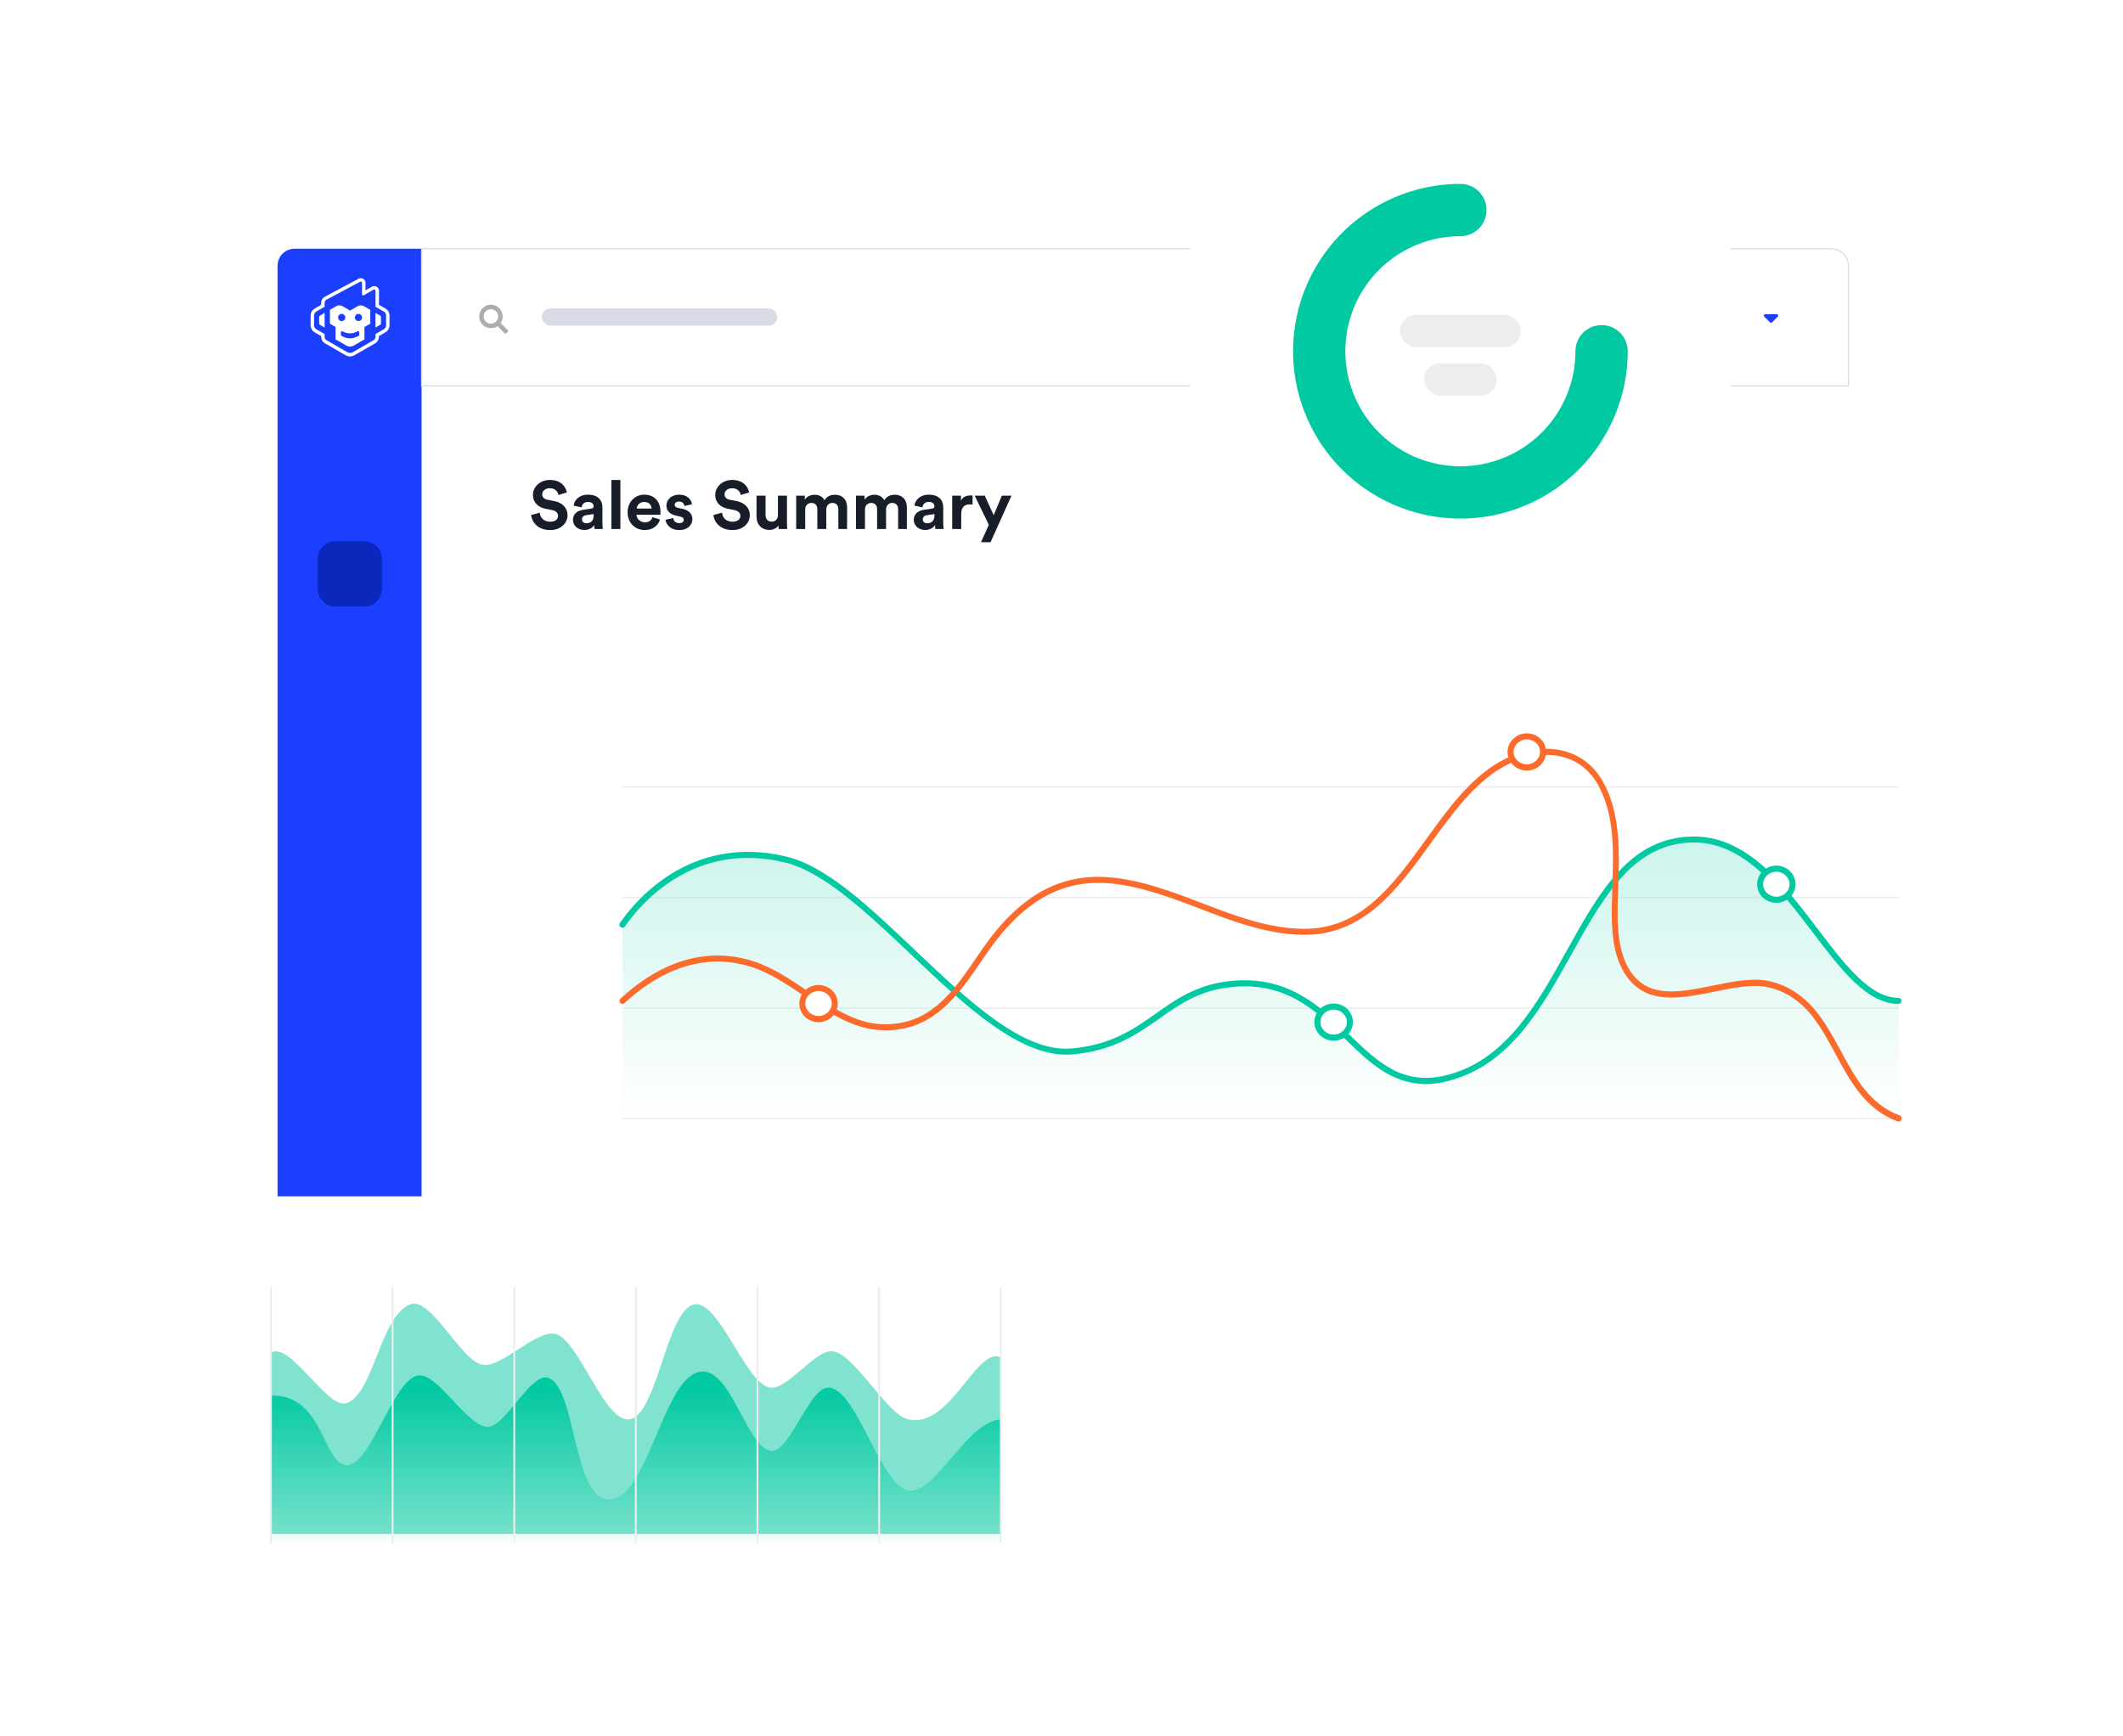
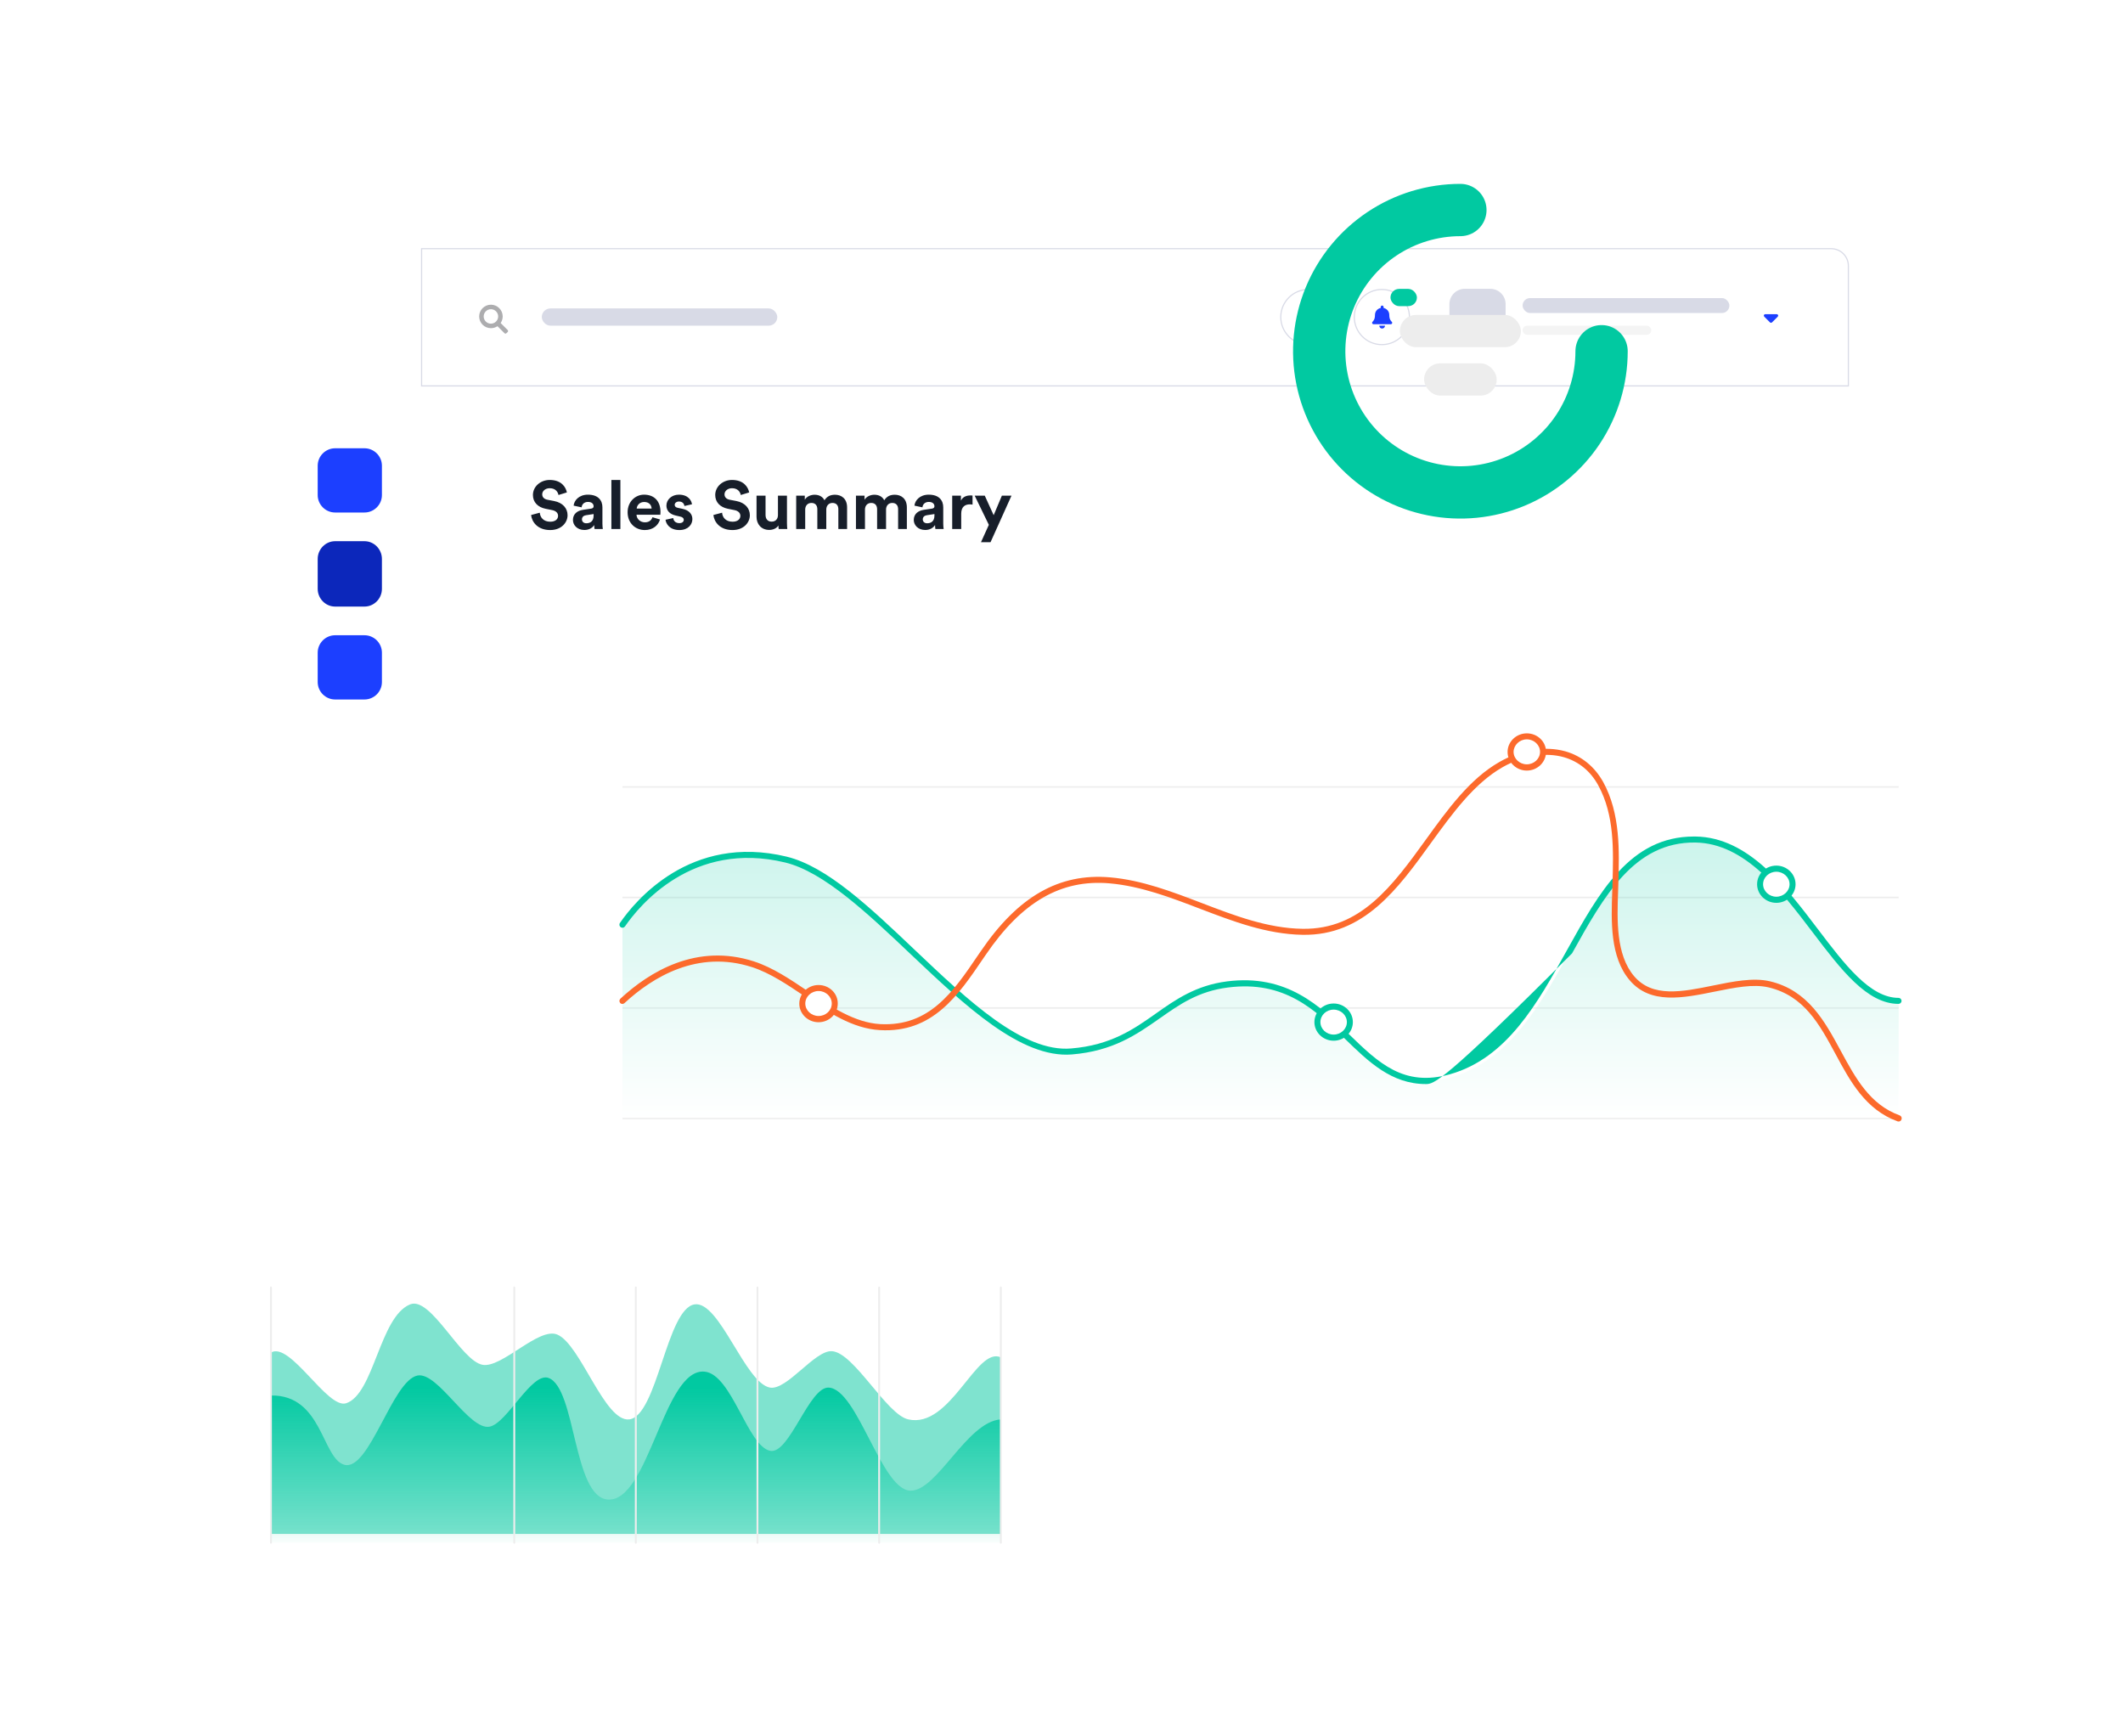
<svg xmlns="http://www.w3.org/2000/svg" width="619" height="506" viewBox="0 0 619 506" fill="none">
  <g filter="url(#filter0_d)">
    <rect x="80.926" y="72.5" width="458" height="343" rx="5" fill="white" />
  </g>
  <g filter="url(#filter1_d)">
    <rect x="80.926" y="72.5" width="458" height="343" rx="5" fill="white" />
  </g>
  <g filter="url(#filter2_d)">
    <rect x="154.199" y="185.195" width="426.794" height="171.597" rx="5" fill="white" />
  </g>
  <path d="M553.592 293.641H181.486V294.078H553.592V293.641Z" fill="#EDEDED" />
  <path d="M553.592 325.861H181.486V326.298H553.592V325.861Z" fill="#EDEDED" />
  <path d="M553.592 261.416H181.486V261.853H553.592V261.416Z" fill="#EDEDED" />
  <path d="M553.592 229.195H181.486V229.632H553.592V229.195Z" fill="#EDEDED" />
  <path opacity="0.2" d="M553.597 291.855C534.41 291.855 521.848 245.214 494.359 244.814C459.151 244.304 458.496 303.943 423.106 314.065C394.779 322.148 391.502 282.716 357.86 287.012C338.963 289.452 334.667 304.744 312.384 306.564C286.133 308.712 254.675 256.793 229.116 250.639C205.086 244.814 188.883 258.831 181.492 269.609V326.116H553.597V291.855Z" fill="url(#paint0_linear)" />
-   <path d="M415.749 316.033C405.737 316.033 399.074 309.588 392.119 302.816C383.49 294.442 374.57 285.74 358.004 287.888C349.375 288.981 343.877 292.84 338.088 296.918C331.425 301.578 324.543 306.421 312.492 307.404C297.673 308.569 281.362 293.168 265.596 278.24C253.108 266.407 240.219 254.173 228.932 251.442C201.916 244.925 186.369 264.04 182.219 270.084C181.927 270.484 181.381 270.594 180.981 270.302C180.58 270.011 180.471 269.465 180.762 269.065C185.059 262.802 201.224 242.959 229.333 249.731C241.056 252.571 253.545 264.404 266.761 276.965C282.236 291.638 298.256 306.858 312.31 305.656C323.924 304.709 330.587 300.013 337.032 295.461C342.748 291.42 348.683 287.269 357.749 286.104C375.153 283.883 384.801 293.24 393.321 301.505C401.914 309.843 409.305 317.016 422.849 313.156C439.415 308.423 448.263 292.512 456.819 277.111C466.322 260.035 475.315 243.869 493.884 243.869C494.03 243.869 494.175 243.869 494.357 243.869C509.722 244.088 520.536 258.36 530.075 270.921C537.867 281.189 545.258 290.91 553.559 290.91C554.033 290.91 554.433 291.311 554.433 291.784C554.433 292.257 554.033 292.658 553.559 292.658C544.348 292.658 536.738 282.609 528.655 271.977C519.334 259.707 508.812 245.835 494.321 245.617C476.48 245.398 467.669 261.2 458.348 277.948C449.61 293.641 440.581 309.916 423.322 314.831C420.628 315.705 418.079 316.033 415.749 316.033Z" fill="#01C9A1" />
+   <path d="M415.749 316.033C405.737 316.033 399.074 309.588 392.119 302.816C383.49 294.442 374.57 285.74 358.004 287.888C349.375 288.981 343.877 292.84 338.088 296.918C331.425 301.578 324.543 306.421 312.492 307.404C297.673 308.569 281.362 293.168 265.596 278.24C253.108 266.407 240.219 254.173 228.932 251.442C201.916 244.925 186.369 264.04 182.219 270.084C181.927 270.484 181.381 270.594 180.981 270.302C180.58 270.011 180.471 269.465 180.762 269.065C185.059 262.802 201.224 242.959 229.333 249.731C241.056 252.571 253.545 264.404 266.761 276.965C282.236 291.638 298.256 306.858 312.31 305.656C323.924 304.709 330.587 300.013 337.032 295.461C342.748 291.42 348.683 287.269 357.749 286.104C375.153 283.883 384.801 293.24 393.321 301.505C401.914 309.843 409.305 317.016 422.849 313.156C439.415 308.423 448.263 292.512 456.819 277.111C466.322 260.035 475.315 243.869 493.884 243.869C494.03 243.869 494.175 243.869 494.357 243.869C509.722 244.088 520.536 258.36 530.075 270.921C537.867 281.189 545.258 290.91 553.559 290.91C554.033 290.91 554.433 291.311 554.433 291.784C554.433 292.257 554.033 292.658 553.559 292.658C544.348 292.658 536.738 282.609 528.655 271.977C519.334 259.707 508.812 245.835 494.321 245.617C476.48 245.398 467.669 261.2 458.348 277.948C420.628 315.705 418.079 316.033 415.749 316.033Z" fill="#01C9A1" />
  <path d="M553.596 326.955C553.487 326.955 553.378 326.955 553.305 326.919C543.948 323.533 539.469 315.268 535.173 307.257C530.44 298.519 525.998 290.291 515.658 287.851C511.179 286.795 505.718 287.924 499.929 289.089C490.754 290.946 481.214 292.912 475.17 285.776C469.381 279.004 469.782 268.409 470.073 259.925L470.146 257.85C470.437 247.837 470.765 237.642 465.995 228.941C463.738 224.79 460.279 221.986 455.982 220.748C450.594 219.219 444.077 220.275 438.105 223.661C429.804 228.394 423.432 237.206 417.243 245.725C407.631 259.051 397.691 272.85 379.777 272.523C369.255 272.341 359.388 268.554 349.849 264.913C341.402 261.673 332.627 258.323 323.525 257.522C309.398 256.284 297.929 262.911 287.443 278.312L286.642 279.477C279.396 290.145 271.932 301.213 256.531 300.303C248.557 299.866 241.421 295.06 234.54 290.4C229.624 287.087 224.564 283.664 219.284 281.953C203.446 276.819 190.302 284.829 182.074 292.439C181.71 292.766 181.163 292.766 180.836 292.402C180.508 292.038 180.544 291.492 180.872 291.164C189.428 283.227 203.155 274.889 219.83 280.278C225.328 282.062 230.498 285.557 235.523 288.943C242.222 293.458 249.14 298.119 256.604 298.556C270.986 299.32 277.867 289.235 285.149 278.494L285.95 277.329C296.836 261.345 308.779 254.5 323.634 255.774C332.991 256.575 341.839 259.998 350.431 263.275C359.825 266.879 369.583 270.629 379.777 270.775C396.708 271.03 405.992 258.25 415.786 244.706C422.049 236.04 428.53 227.047 437.195 222.132C443.567 218.491 450.557 217.399 456.419 219.037C461.153 220.384 464.976 223.516 467.488 228.067C472.476 237.206 472.148 248.092 471.857 257.704L471.784 259.925C471.493 268.117 471.129 278.312 476.445 284.574C481.833 290.91 490.426 289.162 499.528 287.305C505.245 286.14 511.179 284.938 516.022 286.067C527.127 288.689 532.005 297.645 536.702 306.347C541.071 314.394 545.186 322.003 553.888 325.171C554.361 325.353 554.579 325.826 554.434 326.3C554.288 326.737 553.96 326.955 553.596 326.955Z" fill="#FC6A2C" />
  <path d="M445.169 223.735C442.547 223.735 440.436 221.696 440.436 219.184C440.436 216.672 442.547 214.633 445.169 214.633C447.79 214.633 449.902 216.672 449.902 219.184C449.938 221.733 447.79 223.735 445.169 223.735Z" fill="white" />
  <path d="M445.17 215.543C447.281 215.543 449.029 217.181 449.029 219.184C449.029 221.186 447.281 222.824 445.17 222.824C443.058 222.824 441.31 221.186 441.31 219.184C441.347 217.217 443.058 215.543 445.17 215.543ZM445.17 213.795C442.075 213.795 439.562 216.234 439.562 219.22C439.562 222.206 442.075 224.645 445.17 224.645C448.264 224.645 450.777 222.206 450.777 219.22C450.813 216.234 448.301 213.795 445.17 213.795Z" fill="#FC6A2C" />
  <path d="M238.659 297.1C236.038 297.1 233.926 295.061 233.926 292.549C233.926 290.037 236.038 287.998 238.659 287.998C241.281 287.998 243.392 290.037 243.392 292.549C243.392 295.061 241.281 297.1 238.659 297.1Z" fill="white" />
  <path d="M238.658 288.908C240.77 288.908 242.517 290.546 242.517 292.549C242.517 294.551 240.806 296.19 238.658 296.19C236.546 296.19 234.798 294.551 234.798 292.549C234.798 290.546 236.546 288.908 238.658 288.908ZM238.658 287.16C235.563 287.16 233.051 289.6 233.051 292.585C233.051 295.571 235.563 298.01 238.658 298.01C241.753 298.01 244.265 295.571 244.265 292.585C244.301 289.563 241.753 287.16 238.658 287.16Z" fill="#FC6A2C" />
  <path d="M388.845 302.524C386.223 302.524 384.111 300.485 384.111 297.973C384.111 295.461 386.223 293.422 388.845 293.422C391.466 293.422 393.578 295.461 393.578 297.973C393.578 300.485 391.43 302.524 388.845 302.524Z" fill="white" />
  <path d="M388.847 294.333C390.959 294.333 392.707 295.971 392.707 297.974C392.707 299.976 390.959 301.615 388.847 301.615C386.736 301.615 384.988 299.976 384.988 297.974C384.988 295.971 386.699 294.333 388.847 294.333ZM388.847 292.549C385.752 292.549 383.24 294.988 383.24 297.974C383.24 300.959 385.752 303.399 388.847 303.399C391.942 303.399 394.454 300.959 394.454 297.974C394.454 294.988 391.942 292.549 388.847 292.549Z" fill="#01C9A1" />
  <path d="M517.917 262.327C515.295 262.327 513.184 260.288 513.184 257.776C513.184 255.264 515.295 253.225 517.917 253.225C520.538 253.225 522.65 255.264 522.65 257.776C522.65 260.288 520.538 262.327 517.917 262.327Z" fill="white" />
  <path d="M517.92 254.136C520.031 254.136 521.779 255.774 521.779 257.777C521.779 259.779 520.031 261.418 517.92 261.418C515.808 261.418 514.06 259.779 514.06 257.777C514.06 255.774 515.808 254.136 517.92 254.136ZM517.92 252.352C514.825 252.352 512.312 254.791 512.312 257.777C512.312 260.762 514.825 263.202 517.92 263.202C521.014 263.202 523.527 260.762 523.527 257.777C523.527 254.791 521.014 252.352 517.92 252.352Z" fill="#01C9A1" />
  <path d="M165.286 143.557C164.97 141.976 163.666 139.92 160.266 139.92C157.618 139.92 155.385 141.818 155.385 144.308C155.385 146.422 156.828 147.865 159.061 148.319L161.017 148.715C162.104 148.932 162.717 149.565 162.717 150.375C162.717 151.363 161.907 152.094 160.444 152.094C158.468 152.094 157.5 150.849 157.381 149.466L154.851 150.138C155.069 152.134 156.709 154.525 160.424 154.525C163.685 154.525 165.484 152.351 165.484 150.197C165.484 148.221 164.12 146.561 161.571 146.067L159.614 145.691C158.587 145.493 158.092 144.881 158.092 144.11C158.092 143.181 158.962 142.331 160.286 142.331C162.065 142.331 162.697 143.537 162.836 144.308L165.286 143.557ZM167.051 151.58C167.051 153.102 168.316 154.505 170.391 154.505C171.834 154.505 172.763 153.833 173.257 153.063C173.257 153.438 173.296 153.972 173.356 154.229H175.767C175.708 153.893 175.648 153.201 175.648 152.687V147.904C175.648 145.948 174.502 144.209 171.419 144.209C168.81 144.209 167.407 145.889 167.249 147.41L169.581 147.904C169.66 147.055 170.293 146.323 171.439 146.323C172.545 146.323 173.079 146.897 173.079 147.588C173.079 147.924 172.901 148.201 172.348 148.28L169.957 148.636C168.336 148.873 167.051 149.841 167.051 151.58ZM170.945 152.549C170.095 152.549 169.68 151.995 169.68 151.422C169.68 150.671 170.213 150.296 170.885 150.197L173.079 149.861V150.296C173.079 152.015 172.051 152.549 170.945 152.549ZM180.887 154.229V139.92H178.259V154.229H180.887ZM185.641 148.26C185.7 147.371 186.451 146.343 187.815 146.343C189.317 146.343 189.949 147.292 189.989 148.26H185.641ZM190.246 150.79C189.93 151.659 189.258 152.272 188.032 152.272C186.728 152.272 185.641 151.343 185.582 150.059H192.538C192.538 150.019 192.578 149.624 192.578 149.248C192.578 146.126 190.779 144.209 187.775 144.209C185.285 144.209 182.993 146.225 182.993 149.327C182.993 152.608 185.345 154.525 188.013 154.525C190.404 154.525 191.945 153.122 192.439 151.442L190.246 150.79ZM194.05 151.521C194.168 152.628 195.176 154.525 198.101 154.525C200.65 154.525 201.876 152.904 201.876 151.323C201.876 149.9 200.907 148.734 198.99 148.339L197.607 148.043C197.073 147.944 196.718 147.648 196.718 147.173C196.718 146.62 197.271 146.205 197.963 146.205C199.069 146.205 199.484 146.936 199.563 147.509L201.757 147.015C201.638 145.968 200.71 144.209 197.943 144.209C195.848 144.209 194.307 145.652 194.307 147.391C194.307 148.754 195.156 149.881 197.034 150.296L198.318 150.592C199.069 150.75 199.366 151.106 199.366 151.541C199.366 152.055 198.951 152.509 198.081 152.509C196.935 152.509 196.362 151.798 196.303 151.027L194.05 151.521ZM218.437 143.557C218.121 141.976 216.816 139.92 213.417 139.92C210.769 139.92 208.536 141.818 208.536 144.308C208.536 146.422 209.978 147.865 212.212 148.319L214.168 148.715C215.255 148.932 215.868 149.565 215.868 150.375C215.868 151.363 215.058 152.094 213.595 152.094C211.619 152.094 210.65 150.849 210.532 149.466L208.002 150.138C208.22 152.134 209.86 154.525 213.575 154.525C216.836 154.525 218.635 152.351 218.635 150.197C218.635 148.221 217.271 146.561 214.722 146.067L212.765 145.691C211.737 145.493 211.243 144.881 211.243 144.11C211.243 143.181 212.113 142.331 213.437 142.331C215.216 142.331 215.848 143.537 215.986 144.308L218.437 143.557ZM227.043 154.229H229.552C229.513 153.893 229.454 153.221 229.454 152.47V144.505H226.825V150.157C226.825 151.284 226.153 152.074 224.987 152.074C223.762 152.074 223.209 151.205 223.209 150.118V144.505H220.58V150.651C220.58 152.766 221.924 154.485 224.276 154.485C225.303 154.485 226.43 154.09 226.963 153.181C226.963 153.576 227.003 154.031 227.043 154.229ZM234.771 154.229V148.537C234.771 147.47 235.443 146.62 236.589 146.62C237.775 146.62 238.309 147.41 238.309 148.458V154.229H240.917V148.537C240.917 147.489 241.589 146.62 242.716 146.62C243.921 146.62 244.435 147.41 244.435 148.458V154.229H246.985V147.924C246.985 145.316 245.265 144.229 243.467 144.229C242.182 144.229 241.155 144.663 240.384 145.849C239.89 144.802 238.823 144.229 237.499 144.229C236.431 144.229 235.186 144.742 234.653 145.691V144.505H232.143V154.229H234.771ZM252.199 154.229V148.537C252.199 147.47 252.871 146.62 254.017 146.62C255.203 146.62 255.736 147.41 255.736 148.458V154.229H258.345V148.537C258.345 147.489 259.017 146.62 260.143 146.62C261.349 146.62 261.863 147.41 261.863 148.458V154.229H264.412V147.924C264.412 145.316 262.693 144.229 260.894 144.229C259.61 144.229 258.582 144.663 257.811 145.849C257.317 144.802 256.25 144.229 254.926 144.229C253.859 144.229 252.614 144.742 252.08 145.691V144.505H249.57V154.229H252.199ZM266.425 151.58C266.425 153.102 267.689 154.505 269.765 154.505C271.207 154.505 272.136 153.833 272.63 153.063C272.63 153.438 272.67 153.972 272.729 154.229H275.14C275.081 153.893 275.021 153.201 275.021 152.687V147.904C275.021 145.948 273.875 144.209 270.792 144.209C268.184 144.209 266.78 145.889 266.622 147.41L268.954 147.904C269.033 147.055 269.666 146.323 270.812 146.323C271.919 146.323 272.452 146.897 272.452 147.588C272.452 147.924 272.274 148.201 271.721 148.28L269.33 148.636C267.709 148.873 266.425 149.841 266.425 151.58ZM270.318 152.549C269.468 152.549 269.053 151.995 269.053 151.422C269.053 150.671 269.587 150.296 270.259 150.197L272.452 149.861V150.296C272.452 152.015 271.425 152.549 270.318 152.549ZM283.561 144.466C283.363 144.446 283.165 144.426 282.948 144.426C282.118 144.426 280.774 144.663 280.181 145.948V144.505H277.632V154.229H280.26V149.782C280.26 147.687 281.426 147.035 282.77 147.035C283.007 147.035 283.264 147.055 283.561 147.114V144.466ZM288.811 158.062L294.918 144.505H292.112L289.721 150.197L287.132 144.505H284.187L288.317 153.003L286.025 158.062H288.811Z" fill="#171E2A" />
-   <path d="M80.926 77.5C80.926 74.739 83.164 72.5 85.926 72.5H122.926V415.5H85.926C83.164 415.5 80.926 413.261 80.926 410.5V77.5Z" fill="#1C3FFF" />
  <g clip-path="url(#clip0)">
    <path d="M93.067 92.397V94.296C93.067 94.46 93.157 94.616 93.305 94.706L94.65 95.484V91.226L93.305 92.004C93.157 92.077 93.067 92.233 93.067 92.397ZM110.836 91.995L109.491 91.217V95.476L110.836 94.698C110.984 94.616 111.074 94.46 111.074 94.288V92.388C111.074 92.233 110.984 92.077 110.836 91.995ZM112.402 89.956L110.746 89.006L110.5 88.867V84.764C110.5 84.011 109.885 83.397 109.13 83.397C108.893 83.397 108.655 83.462 108.45 83.577L107.302 84.232L106.564 84.658V83.806V82.463C106.564 82.095 106.408 81.734 106.146 81.481C105.892 81.235 105.555 81.096 105.195 81.096C104.973 81.096 104.752 81.153 104.555 81.26L94.707 86.501C94.051 86.853 93.65 87.524 93.65 88.269V88.867L93.403 89.006L91.739 89.956C91.017 90.374 90.566 91.144 90.566 91.979V94.845C90.566 95.68 91.017 96.45 91.739 96.868L93.395 97.826L93.641 97.965V98.244C93.65 98.989 94.051 99.677 94.699 100.053L100.734 103.55C101.136 103.779 101.587 103.902 102.054 103.902C102.513 103.902 102.964 103.779 103.366 103.55L109.434 100.053C110.082 99.685 110.483 98.989 110.492 98.244V97.965L110.738 97.826L112.394 96.868C113.115 96.45 113.566 95.68 113.566 94.845V91.979C113.566 91.144 113.124 90.374 112.402 89.956ZM112.566 94.845C112.566 95.32 112.312 95.762 111.894 96L109.491 97.384V98.211C109.491 98.612 109.278 98.981 108.934 99.177L102.866 102.674C102.366 102.961 101.743 102.961 101.242 102.674L95.207 99.177C94.863 98.981 94.65 98.612 94.65 98.211V97.384L92.247 96C91.837 95.762 91.575 95.32 91.575 94.845V91.979C91.575 91.504 91.829 91.062 92.239 90.824L94.642 89.432V88.253C94.642 87.885 94.847 87.54 95.175 87.368L105.022 82.127C105.268 81.996 105.564 82.177 105.555 82.447V85.804C105.555 86.058 105.826 86.214 106.047 86.091L108.942 84.429C109.188 84.29 109.491 84.461 109.491 84.748V89.432L111.894 90.816C112.312 91.054 112.566 91.496 112.566 91.971V94.845ZM106.097 89.26C105.539 88.941 104.85 88.941 104.293 89.26L102.071 90.546L99.848 89.26C99.291 88.941 98.602 88.941 98.044 89.26L96.191 90.325V94.362L97.84 95.328V98.94L101.021 100.766C101.669 101.134 102.456 101.134 103.104 100.766L106.261 98.94V95.328L107.966 94.354L107.95 90.317L106.097 89.26ZM98.578 92.552C98.578 91.971 99.045 91.504 99.627 91.504C100.209 91.504 100.677 91.971 100.677 92.552C100.677 93.134 100.209 93.6 99.627 93.6C99.045 93.6 98.578 93.126 98.578 92.552ZM104.744 97.777L104.325 98.023C102.931 98.841 101.201 98.841 99.807 98.031L99.397 97.785V96.917C99.397 96.639 99.701 96.467 99.939 96.606C101.251 97.376 102.882 97.376 104.194 96.598L104.202 96.59C104.44 96.45 104.744 96.622 104.744 96.901V97.777ZM104.514 93.6C103.932 93.6 103.464 93.134 103.464 92.552C103.464 91.971 103.932 91.504 104.514 91.504C105.096 91.504 105.564 91.971 105.564 92.552C105.564 93.126 105.096 93.6 104.514 93.6Z" fill="white" />
  </g>
  <path d="M106.271 149.412H97.713C94.917 149.412 92.629 147.124 92.629 144.328V135.77C92.629 132.973 94.917 130.686 97.713 130.686H106.271C109.068 130.686 111.356 132.973 111.356 135.77V144.328C111.356 147.124 109.068 149.412 106.271 149.412Z" fill="#1C3FFF" />
  <path d="M106.271 176.834H97.713C94.917 176.834 92.629 174.506 92.629 171.66V162.948C92.629 160.102 94.917 157.773 97.713 157.773H106.271C109.068 157.773 111.356 160.102 111.356 162.948V171.66C111.356 174.506 109.068 176.834 106.271 176.834Z" fill="#0C27BB" />
  <path d="M106.271 203.92H97.713C94.917 203.92 92.629 201.632 92.629 198.836V190.278C92.629 187.481 94.917 185.193 97.713 185.193H106.271C109.068 185.193 111.356 187.481 111.356 190.278V198.836C111.356 201.632 109.068 203.92 106.271 203.92Z" fill="#1C3FFF" />
  <path d="M122.926 72.5H533.926C536.687 72.5 538.926 74.739 538.926 77.5V112.5H122.926V72.5Z" fill="white" stroke="#D8DAE6" stroke-width="0.335" stroke-miterlimit="10" />
  <path d="M148.022 96.218L145.977 94.176C146.34 93.617 146.571 92.958 146.571 92.25C146.571 90.374 145.02 88.826 143.14 88.826C141.243 88.826 139.709 90.374 139.709 92.25C139.709 94.143 141.243 95.674 143.14 95.674C143.833 95.674 144.492 95.46 145.053 95.098L147.098 97.139C147.247 97.304 147.494 97.304 147.659 97.139L148.022 96.777C148.187 96.613 148.187 96.366 148.022 96.218ZM141.029 92.25C141.029 91.098 141.969 90.143 143.14 90.143C144.294 90.143 145.251 91.098 145.251 92.25C145.251 93.419 144.294 94.357 143.14 94.357C141.969 94.357 141.029 93.419 141.029 92.25Z" fill="#ADADAF" />
  <rect x="157.967" y="89.918" width="68.667" height="5.024" rx="2.512" fill="#D8DAE6" />
  <path d="M434.543 100.589H427.054C424.607 100.589 422.605 98.587 422.605 96.14V88.652C422.605 86.205 424.607 84.203 427.054 84.203H434.543C436.989 84.203 438.991 86.205 438.991 88.652V96.14C438.991 98.587 436.989 100.589 434.543 100.589Z" fill="#D8DAE6" />
  <rect x="443.943" y="86.9" width="60.293" height="4.354" rx="2.177" fill="#D8DAE6" />
  <rect x="443.943" y="94.939" width="37.516" height="2.68" rx="1.34" fill="#F4F4F4" />
  <path d="M518.339 92.311C518.457 92.194 518.496 92.01 518.43 91.853C518.365 91.697 518.208 91.592 518.051 91.592H514.701C514.531 91.592 514.374 91.697 514.309 91.853C514.243 92.01 514.283 92.194 514.4 92.311L516.075 93.986C516.154 94.065 516.258 94.104 516.376 94.104C516.481 94.104 516.586 94.065 516.664 93.986L518.339 92.311Z" fill="#1C3FFF" />
  <path d="M389.511 92.431C389.511 96.871 385.912 100.47 381.472 100.47C377.032 100.47 373.433 96.871 373.433 92.431C373.433 87.991 377.032 84.392 381.472 84.392C385.912 84.392 389.511 87.991 389.511 92.431Z" fill="white" stroke="#D8DAE6" stroke-width="0.335" stroke-miterlimit="10" />
  <path d="M384.277 92.429C384.277 92.141 384.042 91.905 383.754 91.905H382.079V90.23C382.079 89.943 381.843 89.707 381.556 89.707C381.255 89.707 381.032 89.943 381.032 90.23V91.905H379.357C379.056 91.905 378.834 92.141 378.834 92.429C378.834 92.73 379.056 92.952 379.357 92.952H381.032V94.627C381.032 94.928 381.255 95.15 381.556 95.15C381.843 95.15 382.079 94.928 382.079 94.627V92.952H383.754C384.042 92.952 384.277 92.73 384.277 92.429Z" fill="#1C3FFF" />
  <path d="M410.949 92.431C410.949 96.871 407.35 100.47 402.91 100.47C398.47 100.47 394.871 96.871 394.871 92.431C394.871 87.991 398.47 84.392 402.91 84.392C407.35 84.392 410.949 87.991 410.949 92.431Z" fill="white" stroke="#D8DAE6" stroke-width="0.335" stroke-miterlimit="10" />
  <path d="M402.993 95.779C403.451 95.779 403.831 95.413 403.831 94.942H402.156C402.156 95.413 402.522 95.779 402.993 95.779ZM405.807 93.83C405.558 93.555 405.074 93.149 405.074 91.802C405.074 90.794 404.367 89.983 403.412 89.774V89.499C403.412 89.276 403.216 89.08 402.993 89.08C402.758 89.08 402.575 89.276 402.575 89.499V89.774C401.606 89.983 400.9 90.794 400.9 91.802C400.9 93.149 400.416 93.555 400.167 93.83C400.089 93.908 400.062 94.013 400.062 94.105C400.062 94.327 400.233 94.523 400.481 94.523H405.493C405.754 94.523 405.911 94.327 405.924 94.105C405.924 94.013 405.885 93.908 405.807 93.83Z" fill="#1C3FFF" />
  <rect x="405.422" y="84.223" width="7.704" height="5.024" rx="2.512" fill="#01C9A1" />
  <g filter="url(#filter3_d)">
-     <rect x="347" y="33" width="157.604" height="136.434" rx="5" fill="white" />
-   </g>
+     </g>
  <path d="M466.969 102.392C466.969 110.534 464.555 118.493 460.032 125.262C455.508 132.032 449.079 137.308 441.557 140.424C434.035 143.539 425.758 144.355 417.773 142.766C409.788 141.178 402.453 137.257 396.696 131.5C390.939 125.743 387.018 118.408 385.43 110.423C383.841 102.438 384.656 94.161 387.772 86.639C390.888 79.117 396.164 72.688 402.934 68.164C409.703 63.641 417.662 61.227 425.804 61.227" stroke="#01C9A1" stroke-width="15.246" stroke-linecap="round" />
  <rect x="408.16" y="91.807" width="35.285" height="9.409" rx="4.705" fill="#EDEDED" />
  <rect x="415.217" y="105.92" width="21.171" height="9.409" rx="4.705" fill="#EDEDED" />
  <g filter="url(#filter4_d)">
    <rect x="51.383" y="345.438" width="266.617" height="132.169" rx="5" fill="white" />
  </g>
  <path opacity="0.5" d="M78.998 394.314C84.602 390.97 95.448 410.854 100.916 409.091C109.05 406.425 110.677 383.875 119.58 380.259C125.635 377.819 134.402 396.799 140.729 397.884C146.378 398.878 157.088 386.767 162.511 389.072C169.335 392.009 176.295 414.65 183.48 413.791C191.66 412.797 194.371 381.434 202.551 380.259C209.827 379.22 217.238 403.217 224.514 404.527C229.439 405.386 237.574 393.591 242.545 393.907C249.007 394.269 258.452 412.39 264.824 413.791C277.161 416.593 284.663 392.371 291.803 395.715V447.188H78.998V394.314Z" fill="url(#paint1_linear)" />
  <path d="M291.803 413.79C281.906 414.468 273.32 434.624 265.502 434.578C257.006 434.533 250.047 404.888 241.596 404.526C235.947 404.255 230.163 424.004 224.604 422.964C218.006 421.744 213.397 400.64 205.443 399.871C193.513 398.697 189.174 438.058 177.198 437.154C167.121 436.431 167.934 404.752 159.981 401.724C155.055 399.826 147.869 414.92 142.763 415.914C136.798 417.089 127.714 399.871 121.749 401.001C114.383 402.402 107.694 428.975 100.419 427.031C93.866 425.224 94.001 406.56 78.998 406.831V449.763H291.803V413.79Z" fill="url(#paint2_linear)" />
  <path d="M291.806 450.035C291.671 450.035 291.535 449.899 291.535 449.764V375.334C291.535 375.198 291.671 375.062 291.806 375.062C291.942 375.062 292.077 375.198 292.077 375.334V449.764C292.077 449.899 291.942 450.035 291.806 450.035Z" fill="#EDEDED" />
  <path d="M79 450.035C78.864 450.035 78.728 449.899 78.728 449.764V375.334C78.728 375.198 78.864 375.062 79 375.062C79.135 375.062 79.271 375.198 79.271 375.334V449.764C79.271 449.899 79.135 450.035 79 450.035Z" fill="#EDEDED" />
-   <path d="M114.474 450.035C114.339 450.035 114.203 449.899 114.203 449.764V375.334C114.203 375.198 114.339 375.062 114.474 375.062C114.61 375.062 114.745 375.198 114.745 375.334V449.764C114.745 449.899 114.61 450.035 114.474 450.035Z" fill="#EDEDED" />
  <path d="M149.947 450.035C149.811 450.035 149.676 449.899 149.676 449.764V375.334C149.676 375.198 149.811 375.062 149.947 375.062C150.083 375.062 150.218 375.198 150.218 375.334V449.764C150.218 449.899 150.083 450.035 149.947 450.035Z" fill="#EDEDED" />
  <path d="M185.381 450.035C185.245 450.035 185.109 449.899 185.109 449.764V375.334C185.109 375.198 185.245 375.062 185.381 375.062C185.516 375.062 185.652 375.198 185.652 375.334V449.764C185.652 449.899 185.561 450.035 185.381 450.035Z" fill="#EDEDED" />
  <path d="M220.851 450.035C220.716 450.035 220.58 449.899 220.58 449.764V375.334C220.58 375.198 220.716 375.062 220.851 375.062C220.987 375.062 221.122 375.198 221.122 375.334V449.764C221.122 449.899 221.032 450.035 220.851 450.035Z" fill="#EDEDED" />
  <path d="M256.33 450.035C256.194 450.035 256.059 449.899 256.059 449.764V375.334C256.059 375.198 256.194 375.062 256.33 375.062C256.465 375.062 256.601 375.198 256.601 375.334V449.764C256.601 449.899 256.465 450.035 256.33 450.035Z" fill="#EDEDED" />
  <defs>
    <filter id="filter0_d" x="0.926" y="0.5" width="618" height="503" filterUnits="userSpaceOnUse" color-interpolation-filters="sRGB">
      <feFlood flood-opacity="0" result="BackgroundImageFix" />
      <feColorMatrix in="SourceAlpha" type="matrix" values="0 0 0 0 0 0 0 0 0 0 0 0 0 0 0 0 0 0 127 0" />
      <feOffset dy="8" />
      <feGaussianBlur stdDeviation="40" />
      <feColorMatrix type="matrix" values="0 0 0 0 0.416 0 0 0 0 0.447 0 0 0 0 0.62 0 0 0 0.2 0" />
      <feBlend mode="normal" in2="BackgroundImageFix" result="effect1_dropShadow" />
      <feBlend mode="normal" in="SourceGraphic" in2="effect1_dropShadow" result="shape" />
    </filter>
    <filter id="filter1_d" x="0.926" y="0.5" width="618" height="503" filterUnits="userSpaceOnUse" color-interpolation-filters="sRGB">
      <feFlood flood-opacity="0" result="BackgroundImageFix" />
      <feColorMatrix in="SourceAlpha" type="matrix" values="0 0 0 0 0 0 0 0 0 0 0 0 0 0 0 0 0 0 127 0" />
      <feOffset dy="8" />
      <feGaussianBlur stdDeviation="40" />
      <feColorMatrix type="matrix" values="0 0 0 0 0.416 0 0 0 0 0.447 0 0 0 0 0.62 0 0 0 0.2 0" />
      <feBlend mode="normal" in2="BackgroundImageFix" result="effect1_dropShadow" />
      <feBlend mode="normal" in="SourceGraphic" in2="effect1_dropShadow" result="shape" />
    </filter>
    <filter id="filter2_d" x="130.051" y="164.267" width="475.091" height="219.894" filterUnits="userSpaceOnUse" color-interpolation-filters="sRGB">
      <feFlood flood-opacity="0" result="BackgroundImageFix" />
      <feColorMatrix in="SourceAlpha" type="matrix" values="0 0 0 0 0 0 0 0 0 0 0 0 0 0 0 0 0 0 127 0" />
      <feOffset dy="3.22" />
      <feGaussianBlur stdDeviation="12.074" />
      <feColorMatrix type="matrix" values="0 0 0 0 0 0 0 0 0 0 0 0 0 0 0 0 0 0 0.07 0" />
      <feBlend mode="normal" in2="BackgroundImageFix" result="effect1_dropShadow" />
      <feBlend mode="normal" in="SourceGraphic" in2="effect1_dropShadow" result="shape" />
    </filter>
    <filter id="filter3_d" x="321.179" y="10.622" width="209.246" height="188.075" filterUnits="userSpaceOnUse" color-interpolation-filters="sRGB">
      <feFlood flood-opacity="0" result="BackgroundImageFix" />
      <feColorMatrix in="SourceAlpha" type="matrix" values="0 0 0 0 0 0 0 0 0 0 0 0 0 0 0 0 0 0 127 0" />
      <feOffset dy="3.443" />
      <feGaussianBlur stdDeviation="12.91" />
      <feColorMatrix type="matrix" values="0 0 0 0 0 0 0 0 0 0 0 0 0 0 0 0 0 0 0.07 0" />
      <feBlend mode="normal" in2="BackgroundImageFix" result="effect1_dropShadow" />
      <feBlend mode="normal" in="SourceGraphic" in2="effect1_dropShadow" result="shape" />
    </filter>
    <filter id="filter4_d" x="26.369" y="323.759" width="316.644" height="182.196" filterUnits="userSpaceOnUse" color-interpolation-filters="sRGB">
      <feFlood flood-opacity="0" result="BackgroundImageFix" />
      <feColorMatrix in="SourceAlpha" type="matrix" values="0 0 0 0 0 0 0 0 0 0 0 0 0 0 0 0 0 0 127 0" />
      <feOffset dy="3.335" />
      <feGaussianBlur stdDeviation="12.507" />
      <feColorMatrix type="matrix" values="0 0 0 0 0 0 0 0 0 0 0 0 0 0 0 0 0 0 0.07 0" />
      <feBlend mode="normal" in2="BackgroundImageFix" result="effect1_dropShadow" />
      <feBlend mode="normal" in="SourceGraphic" in2="effect1_dropShadow" result="shape" />
    </filter>
    <linearGradient id="paint0_linear" x1="367.549" y1="326.084" x2="367.549" y2="244.808" gradientUnits="userSpaceOnUse">
      <stop stop-color="white" />
      <stop offset="1" stop-color="#01C9A1" />
    </linearGradient>
    <linearGradient id="paint1_linear" x1="185.398" y1="447.23" x2="185.398" y2="380.022" gradientUnits="userSpaceOnUse">
      <stop stop-color="#01C9A1" />
      <stop offset="1" stop-color="#01C9A1" />
    </linearGradient>
    <linearGradient id="paint2_linear" x1="185.398" y1="450.784" x2="185.398" y2="404.436" gradientUnits="userSpaceOnUse">
      <stop stop-color="#01C9A1" stop-opacity="0" />
      <stop offset="1" stop-color="#01C9A1" />
    </linearGradient>
    <clipPath id="clip0">
      <rect width="23" height="23" fill="white" transform="translate(90.566 81)" />
    </clipPath>
  </defs>
</svg>